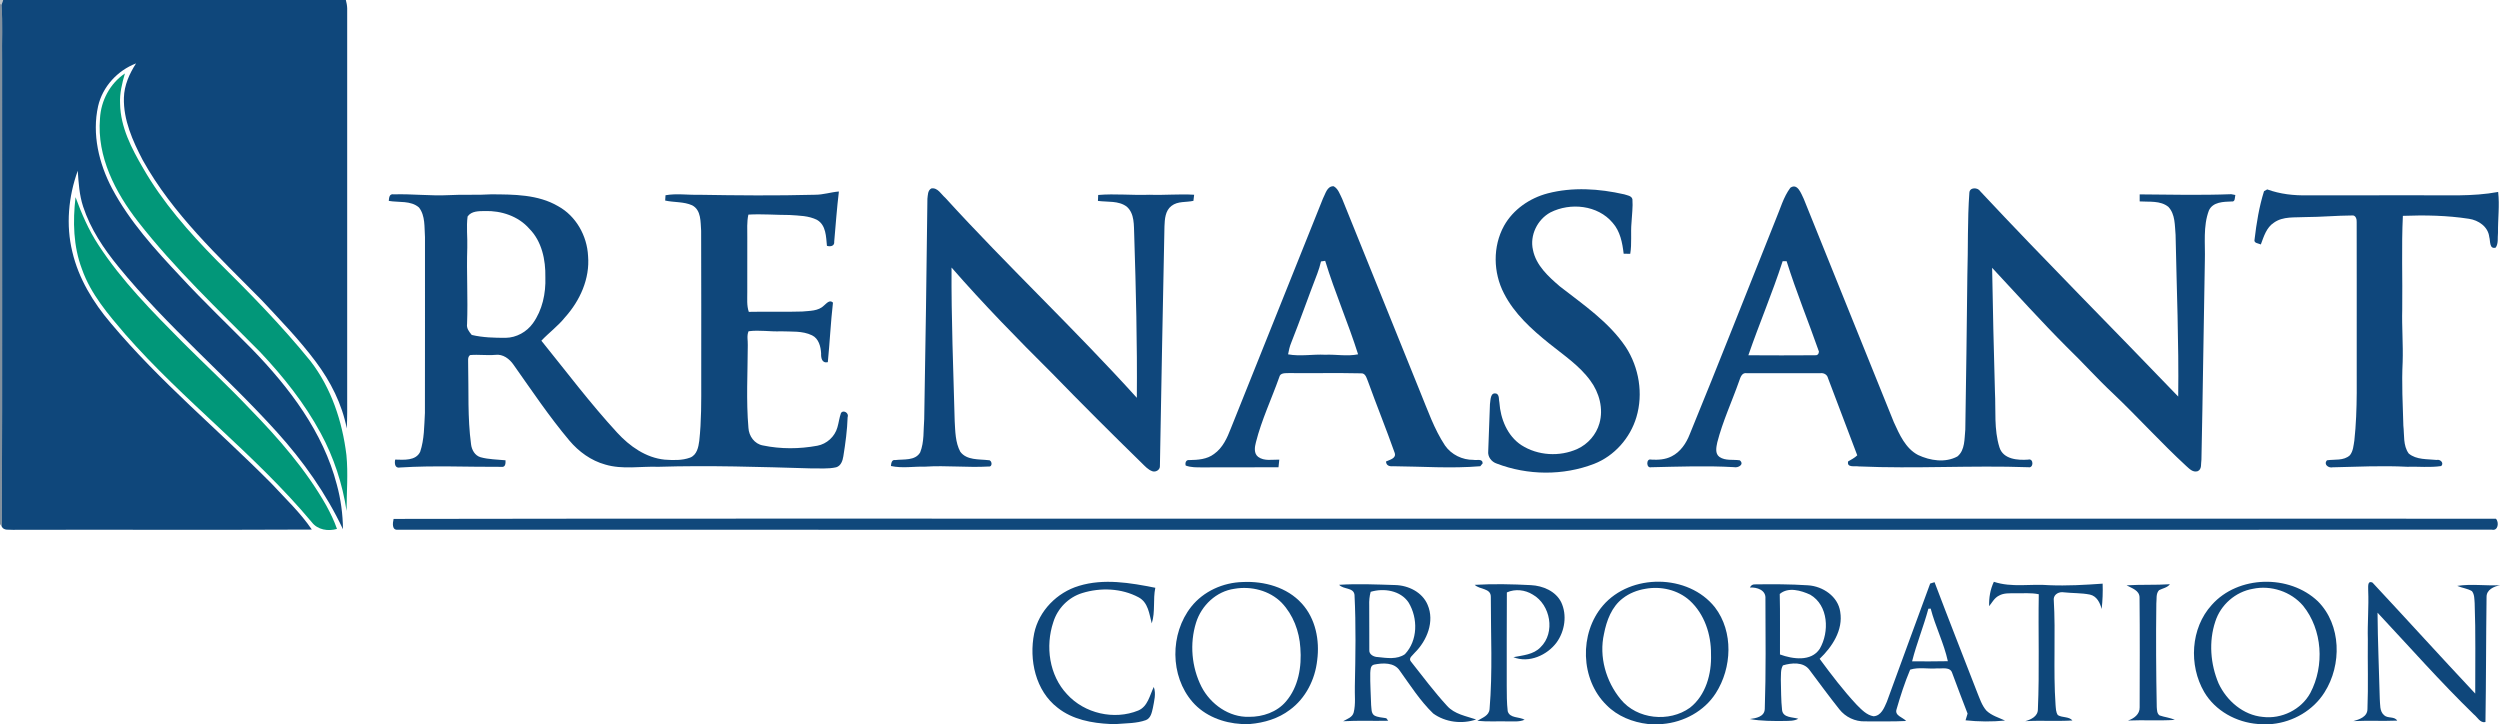
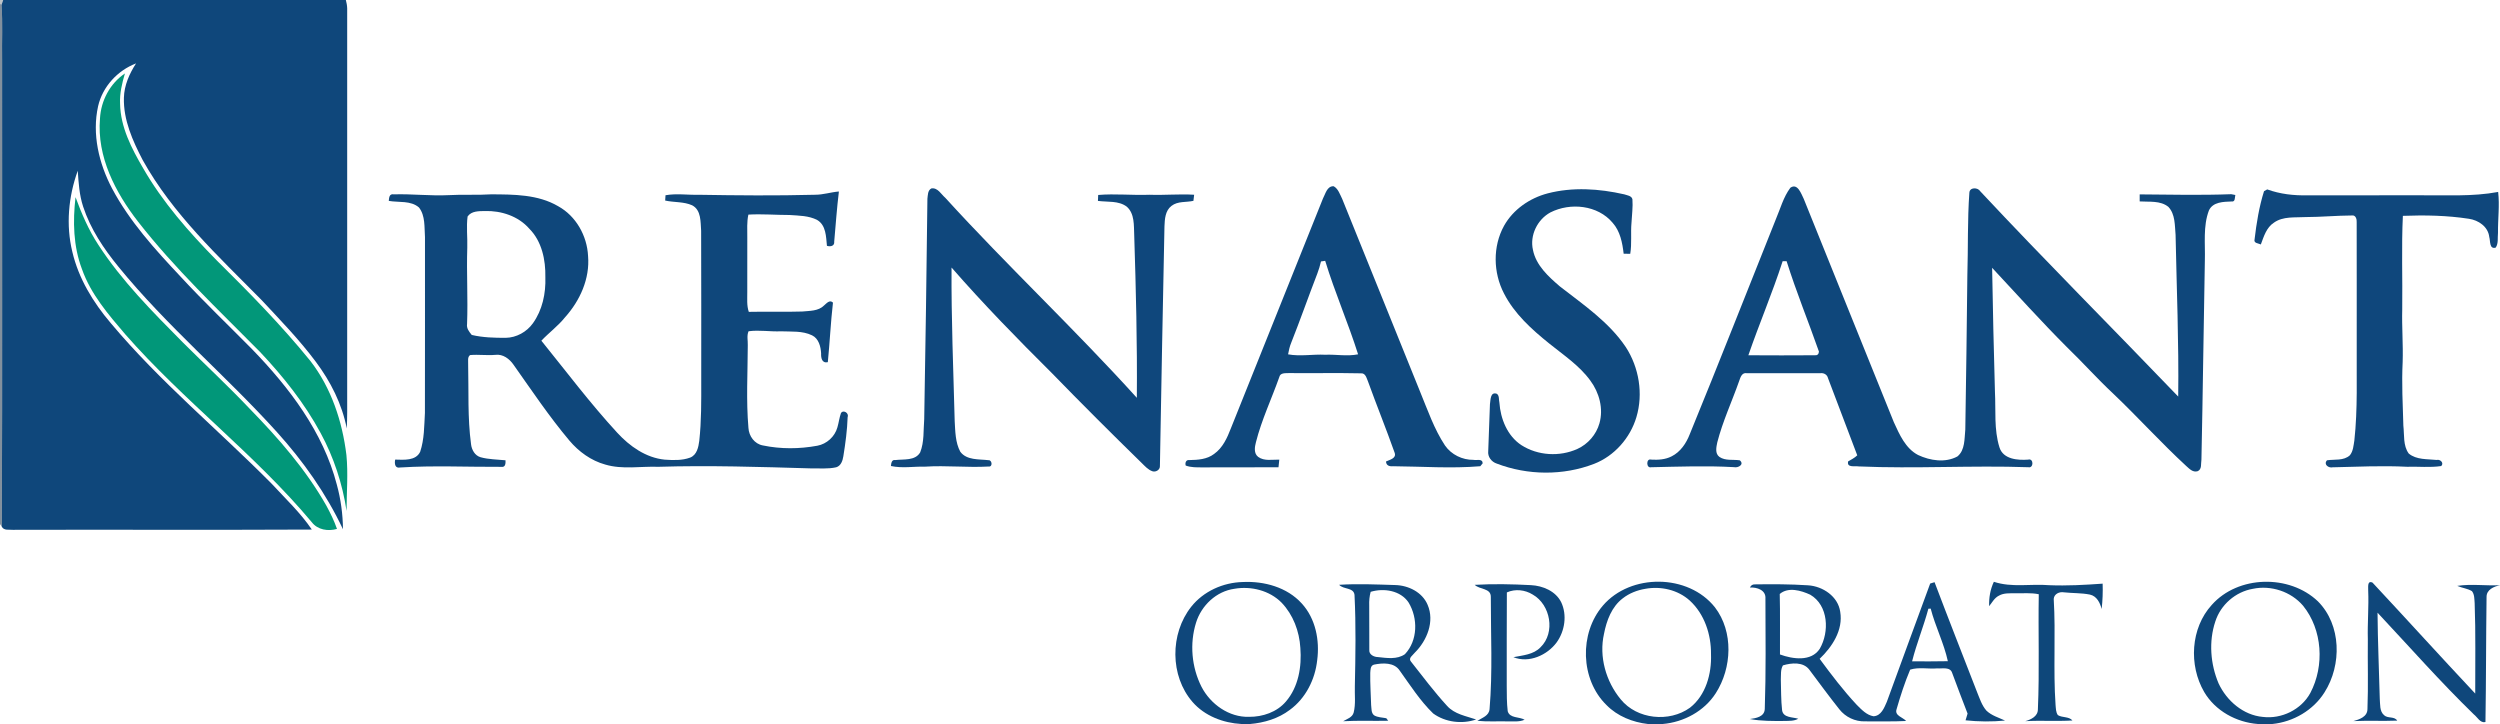
<svg xmlns="http://www.w3.org/2000/svg" xmlns:ns1="http://sodipodi.sourceforge.net/DTD/sodipodi-0.dtd" xmlns:ns2="http://www.inkscape.org/namespaces/inkscape" width="1180.93pt" height="342pt" viewBox="0 0 1180.93 342" version="1.1" id="svg56" ns1:docname="0000715072.svg">
  <defs id="defs60" />
  <ns1:namedview id="namedview58" pagecolor="#ffffff" bordercolor="#000000" borderopacity="0.25" ns2:showpageshadow="2" ns2:pageopacity="0.0" ns2:pagecheckerboard="0" ns2:deskcolor="#d1d1d1" ns2:document-units="pt" showgrid="false" />
  <g id="#03111e40">
    <path fill="#03111e" opacity="0.25" d="M 0,0 H 1.5 C 1.3,0.57 0.91,1.7 0.72,2.27 L 0,1.77 Z" id="path2" />
  </g>
  <g id="#0f477bff">
    <path fill="#0f477b" opacity="1" d="m 1.5,0 h 161.87 c 0.34,1.28 0.59,2.6 0.63,3.93 0,61.01 0,122.02 0,183.04 0.01,5.14 0.07,10.29 -0.2,15.43 -2.22,-11.53 -7.65,-22.21 -14.65,-31.55 -7.78,-10.43 -16.87,-19.77 -25.73,-29.26 -20.25,-20.53 -41.89,-40.52 -56.02,-66 -4.74,-9.09 -9.16,-18.95 -8.87,-29.41 0.13,-5.9 2.6,-11.36 5.74,-16.24 -8.76,3.37 -15.8,10.97 -17.92,20.18 -2.96,13.23 0.37,27.1 6.58,38.9 8.31,15.64 20.33,28.84 32.37,41.65 10.89,11.79 22.52,22.87 33.79,34.29 17.58,18.13 33.57,39.14 40.02,63.98 1.88,6.86 2.83,13.95 2.9,21.06 -7.93,-16.81 -18.73,-32.11 -31.17,-45.87 C 106.65,177.35 78.79,154.04 55.96,126.01 48.99,117.49 42.73,108.15 39.28,97.62 37.47,92.15 37.11,86.36 36.73,80.65 c -4.41,12.19 -5.66,25.66 -2.56,38.31 2.94,12.6 9.84,23.9 18.15,33.67 23.06,27.53 50.86,50.48 76.07,75.93 6.48,7.02 13.53,13.65 18.91,21.59 -47.09,0.25 -94.18,-0.01 -141.27,0.13 -1.75,-0.19 -4.14,0.44 -5.16,-1.44 C 1.17,175.23 0.92,101.62 1,28.01 0.85,19.43 1.33,10.83 0.72,2.27 0.91,1.7 1.3,0.57 1.5,0 Z" id="path5" />
    <path fill="#0f477b" opacity="1" d="m 624.87,93.9 c 1.23,-2.22 1.91,-6.05 5.12,-5.93 2.17,1.21 2.95,3.87 4.02,5.98 12.35,30.39 24.53,60.85 36.87,91.25 3.54,8.57 6.55,17.47 11.71,25.26 3,4.31 8.21,6.83 13.44,6.76 1.53,0.33 4.23,-0.75 4.35,1.62 -0.28,0.35 -0.85,1.04 -1.13,1.39 -13.73,1.15 -27.52,0.11 -41.27,0 -1.67,0.17 -3.2,-0.34 -3.27,-2.24 1.71,-0.81 4.99,-1.46 4.1,-4.06 -4.02,-11.37 -8.57,-22.56 -12.67,-33.91 -0.65,-1.48 -1.13,-3.82 -3.21,-3.67 -11.33,-0.26 -22.67,0 -34,-0.12 -1.63,0.09 -4.17,-0.26 -4.62,1.86 -3.63,10.28 -8.36,20.18 -11.04,30.78 -0.6,2.26 -1.09,5.29 1.04,6.94 2.88,2.12 6.67,1.23 9.99,1.3 -0.12,1.2 -0.25,2.4 -0.38,3.6 -11.98,0.1 -23.95,-0.01 -35.93,0.06 -2.65,-0.01 -5.38,0.09 -7.9,-0.86 -0.4,-1.32 0.17,-2.84 1.78,-2.59 4,-0.07 8.3,-0.34 11.61,-2.88 4.08,-2.87 6.19,-7.56 7.93,-12.07 14.45,-36.17 28.97,-72.31 43.46,-108.47 M 624,123.5 c -0.46,1.96 -1.02,3.89 -1.75,5.77 -4.21,10.88 -8.06,21.9 -12.36,32.74 -0.71,1.72 -1.1,3.54 -1.44,5.37 5.78,1.07 11.66,-0.11 17.49,0.19 5.19,-0.22 10.43,0.85 15.58,-0.2 -4.69,-14.88 -11,-29.24 -15.54,-44.16 -0.49,0.07 -1.49,0.21 -1.98,0.29 z" id="path7" />
    <path fill="#0f477b" opacity="1" d="m 845.7,88.7 c 3.42,-2.42 5.15,2.87 6.33,5.22 14.24,35.13 28.28,70.35 42.55,105.48 2.67,5.82 5.5,12.43 11.48,15.54 5.69,2.67 12.85,3.79 18.58,0.66 3.66,-3 3.26,-8.41 3.71,-12.68 0.35,-24.29 0.76,-48.58 0.97,-72.87 0.4,-13.01 0.01,-26.06 0.95,-39.05 0.17,-2.63 3.99,-2.56 5.16,-0.63 30.66,32.8 62.41,64.55 93.49,96.95 0.34,-25.46 -0.74,-50.91 -1.24,-76.36 -0.41,-4.48 -0.1,-9.73 -3.4,-13.24 -3.79,-3.08 -9.03,-2.27 -13.56,-2.58 0,-0.83 0,-2.49 0,-3.32 14.41,0.11 28.85,0.46 43.26,-0.09 0.48,0.1 1.44,0.28 1.93,0.38 -0.32,1.09 0.07,3.34 -1.76,3.06 -3.83,0.15 -8.85,0.16 -10.73,4.25 -2.82,7.5 -1.68,15.72 -1.91,23.56 -0.61,31.38 -0.94,62.76 -1.62,94.14 -0.34,1.85 0.36,4.58 -1.83,5.48 -2.22,0.64 -3.82,-1.12 -5.3,-2.43 -11.96,-11.02 -22.86,-23.12 -34.65,-34.33 -7.56,-7.07 -14.44,-14.81 -21.89,-21.99 -12.09,-12.1 -23.53,-24.84 -35.2,-37.34 0.31,19.53 0.79,39.07 1.33,58.6 0.46,8.74 -0.52,17.77 2.14,26.24 1.78,5.62 8.6,6.12 13.54,5.76 2.67,-0.79 2.69,4.17 0.09,3.59 -26.7,-0.94 -53.42,0.79 -80.12,-0.38 -1.86,-0.31 -5.72,0.73 -5,-2.37 1.49,-0.86 3.05,-1.65 4.31,-2.87 -4.63,-12.15 -9.17,-24.33 -13.82,-36.47 -0.37,-1.61 -1.88,-2.5 -3.46,-2.34 -11.66,-0.04 -23.33,-0.04 -34.99,0 -2.22,-0.34 -2.9,1.94 -3.47,3.57 -3.41,9.72 -7.81,19.11 -10.38,29.11 -0.46,2.24 -1.17,5.29 1.02,6.88 2.8,1.93 6.44,1.11 9.63,1.61 2.29,1.97 -0.84,3.69 -2.77,3.22 -13.03,-0.74 -26.07,-0.24 -39.1,0.04 -2.43,0.64 -2.46,-4.32 -0.04,-3.6 3.28,0.19 6.7,0.01 9.69,-1.54 4.17,-2.08 6.9,-6.17 8.55,-10.41 13.83,-33.71 27.09,-67.65 40.64,-101.48 2.16,-5.03 3.58,-10.53 6.89,-14.97 m -3.64,34.69 c -4.83,14.99 -11.06,29.52 -16.19,44.42 10.43,0.05 20.86,0.1 31.29,0 1.25,0.14 1.93,-0.43 2.06,-1.71 -5,-14.27 -10.76,-28.3 -15.28,-42.72 -0.47,0 -1.41,0 -1.88,0.01 z" id="path9" />
    <path fill="#0f477b" opacity="1" d="m 731.05,91.35 c 11.83,-3.08 24.37,-2.24 36.2,0.45 1.35,0.48 3.42,0.62 3.86,2.29 0.29,3.68 -0.25,7.36 -0.43,11.04 -0.46,4.91 0.22,9.88 -0.6,14.77 -0.77,-0.01 -2.33,-0.05 -3.11,-0.06 -0.6,-5.17 -1.63,-10.59 -5.21,-14.61 -7.02,-8.37 -19.96,-9.67 -29.39,-4.89 -6.16,3.34 -9.83,10.83 -8.24,17.73 1.45,7.29 7.28,12.55 12.67,17.19 11.13,8.67 23.21,16.82 31.2,28.72 6.24,9.65 8.3,22.03 4.99,33.09 -2.93,9.83 -10.38,18.3 -19.98,22.04 -14.65,5.64 -31.34,5.46 -45.97,-0.12 -2.51,-0.81 -4.37,-3.22 -4.04,-5.92 0.23,-7.38 0.57,-14.75 0.81,-22.13 0.32,-2.01 0.13,-6.04 3.28,-4.92 1.25,0.94 0.83,2.74 1.18,4.09 0.52,7.71 3.74,15.8 10.41,20.17 7.75,4.97 18.06,5.57 26.42,1.79 5.01,-2.28 8.93,-6.79 10.43,-12.09 1.98,-6.92 -0.07,-14.48 -4.27,-20.16 -5.2,-7.18 -12.71,-12.1 -19.51,-17.61 -8.27,-6.66 -16.42,-14.01 -21.31,-23.6 -5.11,-9.82 -5.37,-22.22 0.04,-31.98 4.32,-7.7 12.11,-13.05 20.57,-15.28 z" id="path11" />
    <path fill="#0f477b" opacity="1" d="m 384.99,91.99 c 3.82,0.03 7.49,-1.23 11.28,-1.53 -0.96,7.87 -1.51,15.77 -2.21,23.66 0.25,2.14 -1.83,2.51 -3.44,2 -0.43,-4.28 -0.38,-9.69 -4.58,-12.19 -3.98,-2.09 -8.65,-2.05 -13.03,-2.37 -6.5,0 -13,-0.56 -19.5,-0.19 -0.76,3.5 -0.5,7.1 -0.51,10.65 -0.01,8.66 0.01,17.32 -0.01,25.98 0.03,3.11 -0.31,6.31 0.72,9.31 8.41,-0.2 16.82,0.12 25.22,-0.16 3.53,-0.35 7.64,-0.15 10.34,-2.87 1.16,-0.96 2.63,-2.88 4.2,-1.34 -1.08,9.35 -1.5,18.77 -2.43,28.14 -2.81,0.62 -3.27,-2.05 -3.17,-4.16 -0.18,-3.24 -1.12,-6.99 -4.29,-8.53 -4.53,-2.2 -9.75,-1.67 -14.62,-1.89 -5.13,0.23 -10.27,-0.72 -15.36,-0.03 -0.93,2.07 -0.28,4.4 -0.37,6.58 -0.04,13.01 -0.81,26.07 0.31,39.06 0.22,3.88 2.86,7.6 6.83,8.3 8.45,1.76 17.26,1.7 25.74,0.13 4.43,-0.83 8.22,-4.27 9.44,-8.62 0.67,-2.24 0.91,-4.59 1.7,-6.8 1.12,-1.73 3.9,0.02 3.15,1.89 -0.2,6.21 -1.04,12.4 -2.03,18.53 -0.32,2.09 -1.14,4.53 -3.39,5.19 -3.93,0.89 -8.01,0.44 -12.01,0.52 -23.98,-0.7 -47.97,-1.49 -71.96,-0.75 -8.36,-0.31 -16.93,1.38 -25.1,-1.06 -6.69,-1.84 -12.53,-6.09 -16.96,-11.35 -9.53,-11.33 -17.78,-23.65 -26.32,-35.73 -1.91,-2.82 -5.05,-5.22 -8.64,-4.74 -3.98,0.36 -7.97,-0.25 -11.93,0.1 -1.37,0.98 -0.82,2.9 -0.92,4.33 0.3,12.6 -0.32,25.27 1.37,37.8 0.3,2.63 1.8,5.34 4.47,6.12 3.84,1.07 7.87,1.05 11.81,1.45 0.06,1.39 0.03,3.38 -1.91,3.1 -15.94,0.09 -31.9,-0.71 -47.83,0.3 -2.55,0.55 -2.75,-1.91 -2.38,-3.73 4.03,0.09 9.72,0.68 11.81,-3.69 1.97,-5.89 1.89,-12.22 2.24,-18.36 0.07,-27.67 0.01,-55.35 0.03,-83.02 -0.34,-4.69 0.22,-10.1 -2.83,-14.01 -3.87,-3.4 -9.56,-2.29 -14.27,-3.12 0.14,-1.59 0.24,-3.47 2.39,-3.09 8.66,-0.26 17.33,0.81 25.99,0.37 6.67,-0.39 13.35,0.06 20.02,-0.38 10.68,0.06 22.05,0.02 31.57,5.59 8.47,4.64 13.7,13.99 14.17,23.53 0.91,10.72 -3.84,21.15 -10.9,28.99 -3.29,4.11 -7.56,7.23 -11.16,11.03 11.79,14.59 23.09,29.62 35.81,43.44 5.89,6.42 13.56,11.87 22.46,12.75 3.99,0.26 8.2,0.45 12.01,-0.97 3.18,-1.24 3.93,-4.93 4.31,-7.93 1.03,-9.37 0.95,-18.82 0.93,-28.23 -0.03,-23.66 0.07,-47.33 -0.05,-70.99 -0.32,-4.15 0.1,-9.74 -4.23,-12.02 -4,-1.8 -8.55,-1.31 -12.76,-2.25 0.04,-0.63 0.12,-1.88 0.16,-2.51 5.19,-0.93 10.43,-0.08 15.65,-0.22 18.32,0.31 36.65,0.47 54.97,-0.01 m -164.11,10.26 c -0.65,4.89 0.01,9.84 -0.15,14.75 -0.39,12 0.36,23.99 -0.1,35.99 -0.34,2.1 0.98,3.72 2.21,5.22 5.25,1.24 10.68,1.37 16.05,1.36 5.06,-0.08 9.91,-2.78 12.84,-6.87 4.49,-6.26 6.14,-14.14 5.88,-21.74 0.17,-8.17 -1.64,-16.98 -7.6,-22.96 -5.17,-5.92 -13.27,-8.56 -20.97,-8.32 -2.85,0.05 -6.33,-0.06 -8.16,2.57 z" id="path13" />
-     <path fill="#0f477b" opacity="1" d="m 509.65,276.75 c 11.78,-3.59 24.29,-1.45 36.09,0.9 -1.17,5.55 0.07,11.39 -1.69,16.82 -1.17,-4.43 -1.66,-9.88 -6.18,-12.3 -8.07,-4.33 -18.02,-4.71 -26.68,-2.02 -6.48,1.98 -11.66,7.27 -13.64,13.73 -3.82,11.41 -1.95,25.12 6.49,34.06 8.25,9.1 22.26,12.32 33.64,7.69 4.54,-1.93 5.39,-7.17 7.34,-11.14 1.16,3.29 0.14,6.7 -0.45,9.99 -0.49,2.13 -0.99,4.81 -3.31,5.69 -4.39,1.57 -9.16,1.44 -13.75,1.83 h -3.07 c -8.7,-0.41 -17.82,-2.1 -24.8,-7.65 -10.53,-8.04 -13.62,-22.69 -11.13,-35.16 2.22,-10.66 10.81,-19.35 21.14,-22.44 z" id="path15" />
    <path fill="#0f477b" opacity="1" d="m 562.7,286.61 c 5.81,-7.33 15.08,-11.46 24.36,-11.68 10.08,-0.49 20.92,2.45 27.86,10.14 6.55,7.15 8.53,17.44 7.28,26.84 -0.99,9.08 -5.46,17.98 -12.93,23.42 -5.39,4.1 -12.09,6.1 -18.77,6.67 h -4.09 c -8.6,-0.48 -17.32,-3.78 -23.07,-10.38 -10.75,-12.34 -10.71,-32.29 -0.64,-45.01 m 20.42,-8.49 c -8.58,1.19 -15.6,7.86 -18.14,16.01 -3.09,9.9 -2.11,21.03 2.57,30.28 4.25,8.23 13.01,14.5 22.5,14.2 6.42,0.04 13.12,-2.22 17.37,-7.22 5.95,-6.89 7.53,-16.52 6.83,-25.35 -0.47,-7.84 -3.39,-15.65 -8.86,-21.36 -5.71,-5.77 -14.39,-7.92 -22.27,-6.56 z" id="path17" />
    <path fill="#0f477b" opacity="1" d="m 757.14,286.09 c 13.11,-15.33 40.37,-15.09 52.94,0.79 8.85,11.54 8.06,28.63 0.4,40.57 -5.45,8.51 -15.13,13.69 -25.09,14.55 h -6.96 c -7.22,-0.83 -14.39,-3.68 -19.54,-8.92 -12.43,-12.08 -12.96,-33.94 -1.75,-46.99 m 20.07,-7.95 c -3.83,0.63 -7.56,2.08 -10.63,4.47 -5.28,4 -7.68,10.52 -8.9,16.8 -2.43,10.78 0.91,22.49 7.89,30.93 7.69,9.49 22.93,11.02 32.71,3.97 7.53,-5.87 10.28,-16.06 9.95,-25.26 0.1,-9.31 -3.07,-18.99 -10.06,-25.38 -5.61,-5.06 -13.61,-6.87 -20.96,-5.53 z" id="path19" />
    <path fill="#0f477b" opacity="1" d="m 911.76,275.65 c 0.51,-0.16 1.55,-0.48 2.07,-0.64 6.56,17.35 13.36,34.6 20.07,51.89 1.24,3.01 2.23,6.27 4.42,8.77 2.44,2.35 5.79,3.31 8.82,4.7 -6.21,0.61 -12.47,0.54 -18.67,-0.11 0.24,-0.79 0.72,-2.38 0.96,-3.18 -2.53,-6.34 -4.83,-12.77 -7.26,-19.15 -0.93,-3.1 -4.73,-2 -7.13,-2.2 -4.21,0.35 -8.72,-0.7 -12.73,0.59 -2.56,6.05 -4.59,12.38 -6.42,18.7 -1.04,3.07 2.94,3.77 4.52,5.55 -6.46,0.35 -12.94,0.12 -19.4,0.18 -4.67,0.16 -9.28,-2.03 -12.15,-5.7 -4.87,-6.1 -9.46,-12.43 -14.15,-18.66 -2.86,-3.85 -8.43,-3.3 -12.49,-2.09 -1.2,1.99 -0.87,4.45 -1,6.67 0.13,4.83 0.06,9.7 0.59,14.51 0.51,3.65 4.99,3.2 7.65,4.03 -1.99,1.15 -4.33,0.98 -6.52,1.05 -5.48,0.04 -10.98,0.09 -16.38,-0.91 2.9,-0.38 6.95,-1.05 7.07,-4.77 0.58,-17.36 0.37,-34.74 0.31,-52.11 0.32,-4.06 -4.02,-5.44 -7.31,-5.24 0.45,-1.01 1.2,-1.51 2.27,-1.49 8.38,-0.12 16.79,-0.11 25.17,0.44 6.97,0.44 14.17,5.22 15.2,12.52 1.45,8.6 -3.77,16.53 -9.72,22.21 5.53,7.5 11.18,14.95 17.56,21.77 2.24,2.22 4.61,4.8 7.88,5.36 3.62,-0.17 5.06,-4.01 6.3,-6.83 6.87,-18.6 13.57,-37.28 20.47,-55.86 m -71.06,4.93 c 0.25,9.52 0.04,19.04 0.11,28.57 5.97,2.19 14.75,3.51 18.79,-2.69 4.62,-7.96 4.15,-20.51 -4.51,-25.55 -4.34,-2 -10.38,-3.76 -14.39,-0.33 m 70.21,6.96 c -2.25,8.38 -5.57,16.44 -7.69,24.86 5.62,-0.01 11.26,0.07 16.89,-0.07 -1.85,-8.53 -5.92,-16.4 -8.1,-24.84 z" id="path21" />
    <path fill="#0f477b" opacity="1" d="m 1118.67,278.93 c 0.07,-1.51 -0.54,-4.89 2.04,-3.72 16.23,17.4 32.23,35.06 48.52,52.42 -0.05,-14.23 0.26,-28.48 -0.27,-42.7 -0.17,-1.93 -0.03,-4.09 -1.28,-5.69 -2.13,-1.29 -4.71,-1.49 -6.96,-2.49 6.7,-1.02 13.47,0.03 20.21,-0.32 -2.88,0.62 -6.41,2.08 -6.35,5.6 -0.27,19.66 -0.2,39.35 -0.52,59.01 -2.45,0.69 -3.82,-2.32 -5.5,-3.59 -15.82,-15.38 -30.41,-31.95 -45.48,-48.03 0.1,13.56 0.72,27.11 1.06,40.67 0.25,2.63 -0.18,5.89 2.09,7.79 1.73,1.6 4.79,0.38 6.16,2.52 -6.91,0.28 -13.82,-0.09 -20.72,0.23 2.88,-0.8 6.64,-2.05 6.65,-5.69 0.43,-10.97 0.05,-21.97 0.18,-32.94 -0.21,-7.7 0.5,-15.38 0.17,-23.07 z" id="path23" />
    <path fill="#0f477b" opacity="1" d="m 632.57,276.24 c 8.82,-0.56 17.67,-0.15 26.5,0.12 6.22,0.16 12.78,3.35 15.29,9.33 3.4,7.84 -0.29,16.92 -6.05,22.61 -0.86,1.2 -3.24,2.55 -1.82,4.2 5.57,7.06 10.97,14.29 17.06,20.93 3.53,3.95 8.97,4.81 13.74,6.43 -6.64,2.3 -14.59,1.33 -20.3,-2.84 -6.16,-5.96 -10.79,-13.25 -15.76,-20.18 -2.62,-4.05 -8.07,-3.73 -12.21,-2.89 -1.77,0.5 -1.61,2.5 -1.75,3.95 -0.09,5.04 0.27,10.09 0.41,15.13 0.23,1.64 -0.06,3.75 1.43,4.88 1.72,1.02 3.81,0.97 5.73,1.36 0.23,0.3 0.69,0.89 0.92,1.19 -7.1,0.17 -14.21,-0.18 -21.31,0.23 1.85,-1.08 4.37,-1.79 4.99,-4.12 1.02,-4.08 0.41,-8.35 0.55,-12.5 0.3,-14.36 0.56,-28.75 -0.16,-43.1 -0.45,-3.58 -5.24,-2.45 -7.26,-4.73 m 14.89,3.32 c -0.57,2.1 -0.76,4.27 -0.68,6.45 0.1,7.01 -0.04,14.04 0.04,21.05 -0.18,2.15 2.22,3.31 4.07,3.32 4.22,0.45 9.05,1.24 12.76,-1.37 6.11,-6.47 6.21,-16.98 1.74,-24.38 -3.8,-5.74 -11.74,-6.94 -17.93,-5.07 z" id="path25" />
    <path fill="#0f477b" opacity="1" d="m 696.63,276.26 c 8.82,-0.52 17.69,-0.32 26.52,0.14 5.62,0.28 11.67,2.79 14.31,8.06 2.86,6.05 1.73,13.58 -2.11,18.95 -4.46,6.09 -13.17,10 -20.46,7.02 4.43,-0.88 9.5,-1.18 12.82,-4.69 7.13,-6.91 4.73,-20.11 -3.7,-24.89 -3.63,-2.25 -8.27,-2.78 -12.21,-1.01 -0.13,14.71 -0.01,29.43 -0.06,44.14 0.02,3.99 0,7.99 0.46,11.96 0.95,3.44 5.44,2.55 7.99,4.04 -2.58,1.15 -5.43,0.72 -8.15,0.78 -4.72,-0.1 -9.46,0.21 -14.17,-0.26 2.27,-1.46 5.52,-2.36 5.76,-5.56 1.49,-17.61 0.56,-35.32 0.59,-52.98 0.07,-4.23 -5.29,-3.39 -7.59,-5.7 z" id="path27" />
  </g>
  <g id="#07233d80">
    <path fill="#07233d" opacity="0.5" d="m 0,1.77 0.72,0.5 C 1.33,10.83 0.85,19.43 1,28.01 0.92,101.62 1.17,175.23 0.87,248.84 L 0,247.57 Z" id="path30" />
  </g>
  <g id="#029779ff">
    <path fill="#029779" opacity="1" d="m 47.23,55.99 c 0.45,-8.43 4.72,-16.56 11.78,-21.29 -1.36,4.65 -2.54,9.44 -2.29,14.33 0.21,11.03 5.43,21.09 10.87,30.4 9.26,16.13 21.64,30.18 34.61,43.4 15.45,15.27 30.71,30.79 44.41,47.67 9.87,12.76 15.1,28.57 17.03,44.45 0.86,8.78 0.08,17.6 0.07,26.4 -1.94,-12.84 -6.04,-25.33 -12.23,-36.75 -7.62,-14.11 -17.69,-26.75 -28.67,-38.38 C 103.08,146.25 82.54,126.91 65.23,104.72 54.48,90.89 45.71,74.01 47.23,55.99 Z" id="path33" />
  </g>
  <g id="#0f477cff">
    <path fill="#0f477c" opacity="1" d="m 438.08,93.91 c 0.24,-1.71 0.09,-3.95 1.86,-4.9 3.01,-0.51 4.61,2.75 6.6,4.44 29.37,32.24 61.23,62.11 90.47,94.47 0.22,-25.65 -0.43,-51.29 -1.24,-76.92 -0.21,-4.54 0.25,-10.05 -3.51,-13.37 -3.88,-2.94 -9.09,-2.1 -13.63,-2.73 0.03,-0.7 0.09,-2.1 0.12,-2.8 8.07,-0.69 16.18,0.22 24.27,-0.1 7.02,0.26 14.05,-0.44 21.06,-0.01 -0.09,0.72 -0.26,2.16 -0.34,2.88 -3.44,0.79 -7.4,0.06 -10.36,2.39 -2.98,2.25 -3.19,6.28 -3.32,9.68 -0.84,37.7 -1.43,75.41 -2.15,113.1 0.16,1.82 -1.86,3.09 -3.48,2.59 -2.11,-0.7 -3.59,-2.44 -5.13,-3.93 -14.32,-13.99 -28.49,-28.12 -42.44,-42.47 -16.27,-16.16 -32.3,-32.57 -47.38,-49.85 -0.15,24.21 0.86,48.4 1.49,72.6 0.29,4.84 0.29,10.03 2.64,14.4 3.05,4.12 8.79,3.45 13.31,4 1.7,-0.2 2.16,3.28 0.04,2.99 -9.97,0.58 -19.96,-0.59 -29.93,0.06 -5.39,-0.14 -10.85,0.87 -16.18,-0.3 0.12,-1.19 0.31,-3.13 2.04,-2.81 3.96,-0.5 9.42,0.44 11.78,-3.64 1.97,-4.96 1.47,-10.46 1.9,-15.68 0.64,-34.7 1.09,-69.4 1.51,-104.09 z" id="path36" />
    <path fill="#0f477c" opacity="1" d="m 1069.46,90.33 c 0.38,-0.22 1.13,-0.65 1.5,-0.86 6.1,2.21 12.58,2.95 19.05,2.79 17.65,-0.02 35.3,0 52.96,-0.01 12.38,-0.14 24.85,0.72 37.09,-1.58 0.74,6.42 -0.16,12.89 -0.08,19.34 -0.26,2.3 0.29,4.92 -1.07,6.95 -3.11,0.9 -2.47,-3.16 -3.05,-5 -0.53,-4.88 -5.11,-7.98 -9.66,-8.62 -10.28,-1.58 -20.77,-1.78 -31.15,-1.38 -0.7,14.68 -0.11,29.4 -0.3,44.09 -0.23,8.33 0.47,16.66 0.2,25 -0.5,10 0.04,20.01 0.33,30.01 0.51,4.37 -0.2,9.43 2.54,13.17 3.63,3.04 8.78,2.57 13.22,3.04 1.57,-0.46 3.6,1.38 2.13,2.88 -5.33,0.79 -10.78,0.17 -16.16,0.34 -11.69,-0.6 -23.4,-0.02 -35.09,0.25 -1.97,0.47 -4.47,-1.36 -2.71,-3.31 3.6,-0.54 7.91,0.32 10.82,-2.38 1.56,-1.94 1.7,-4.58 2.1,-6.94 1.64,-14.97 0.99,-30.05 1.12,-45.07 -0.02,-19.37 0.04,-38.75 -0.02,-58.11 0.11,-1.33 -0.45,-3.38 -2.16,-3.15 -7.34,0.04 -14.67,0.74 -22.02,0.76 -5,0.3 -10.56,-0.45 -14.89,2.62 -3.57,2.31 -4.8,6.56 -6.2,10.31 -1.1,-0.55 -3.48,-0.53 -2.96,-2.38 0.9,-7.67 2.15,-15.39 4.46,-22.76 z" id="path38" />
  </g>
  <g id="#019779ff">
    <path fill="#019779" opacity="1" d="m 35.68,93.13 c 2.86,7.8 6.16,15.48 10.73,22.46 11.1,17.11 25.59,31.65 39.88,46.08 10.51,10.5 21.42,20.6 31.64,31.39 13.6,13.93 26.58,28.75 36.21,45.76 1.92,3.56 3.73,7.2 5.04,11.03 -4.22,1.19 -9.08,0.49 -11.89,-3.16 C 120.46,214.61 86.68,189.31 59.15,157.89 51.16,148.54 42.88,138.95 38.73,127.16 34.6,116.33 34.36,104.52 35.68,93.13 Z" id="path41" />
  </g>
  <g id="#10487bff">
-     <path fill="#10487b" opacity="1" d="m 185.92,245.12 c 137,-0.28 274.01,-0.04 411.02,-0.12 194.01,0.01 388.04,-0.03 582.04,0.02 1.62,1.67 1.07,5.95 -1.96,5.17 -160.03,0.14 -320.05,0.02 -480.08,0.06 -169.63,-0.02 -339.27,0.04 -508.9,-0.03 -3.06,0.39 -2.55,-3.19 -2.12,-5.1 z" id="path44" />
-   </g>
+     </g>
  <g id="#0e477aff">
    <path fill="#0e477a" opacity="1" d="m 941.84,274.82 c 8.48,2.83 17.42,0.88 26.13,1.61 8.43,0.35 16.85,-0.14 25.26,-0.73 0.13,4 -0.01,8 -0.47,11.98 -0.75,-2.93 -2.31,-6.13 -5.56,-6.82 -4.02,-0.8 -8.17,-0.61 -12.23,-1.06 -2.13,-0.39 -4.66,0.72 -4.85,3.09 1,16.68 -0.29,33.44 0.87,50.13 0.17,1.61 0.11,3.39 1.09,4.78 2.13,1.31 5.14,0.55 6.9,2.53 -7.43,0.45 -14.88,-0.1 -22.31,0.33 2.71,-0.76 5.97,-2.28 5.97,-5.56 0.79,-18.12 0.1,-36.27 0.42,-54.4 -3.65,-0.78 -7.41,-0.37 -11.1,-0.47 -2.59,0.06 -5.36,-0.21 -7.69,1.12 -2.11,1.03 -3.25,3.21 -4.65,4.98 -0.14,-3.96 0.53,-7.92 2.22,-11.51 z" id="path47" />
  </g>
  <g id="#0f477aff">
    <path fill="#0f477a" opacity="1" d="m 1044.77,285.75 c 12.45,-14.04 36.67,-14.52 50.13,-1.71 11.14,11.16 11.35,30.07 3.15,42.98 -5.32,8.51 -14.78,13.98 -24.7,14.98 h -6.76 c -10.21,-0.78 -20.15,-6.19 -25.4,-15.13 -7.35,-12.63 -6.42,-30.16 3.58,-41.12 m 19.42,-7.61 c -8.2,1.41 -15.21,7.52 -17.74,15.44 -3.16,9.45 -2.32,20.14 1.55,29.26 3.82,8.19 11.64,14.98 20.87,15.81 8.86,1.1 18.18,-3.43 22.47,-11.32 6.75,-12.79 5.76,-29.87 -3.45,-41.22 -5.71,-6.68 -15.14,-9.78 -23.7,-7.97 z" id="path50" />
  </g>
  <g id="#10477cff">
-     <path fill="#10477c" opacity="1" d="m 1004.53,276.49 c 6.82,-0.43 13.65,-0.06 20.48,-0.52 -1.27,1.65 -3.39,1.92 -5.13,2.81 -1.59,1.67 -1.03,4.2 -1.29,6.3 -0.22,16.29 -0.11,32.6 0.2,48.9 0.13,1.37 0.05,3.08 1.34,3.97 2.35,0.85 4.9,0.99 7.18,2.11 -7.37,0.47 -14.75,-0.03 -22.12,0.3 2.79,-0.91 5.63,-2.97 5.52,-6.23 0.04,-17.26 0.13,-34.54 -0.05,-51.8 0.05,-3.46 -3.66,-4.48 -6.13,-5.84 z" id="path53" />
+     <path fill="#10477c" opacity="1" d="m 1004.53,276.49 z" id="path53" />
  </g>
</svg>